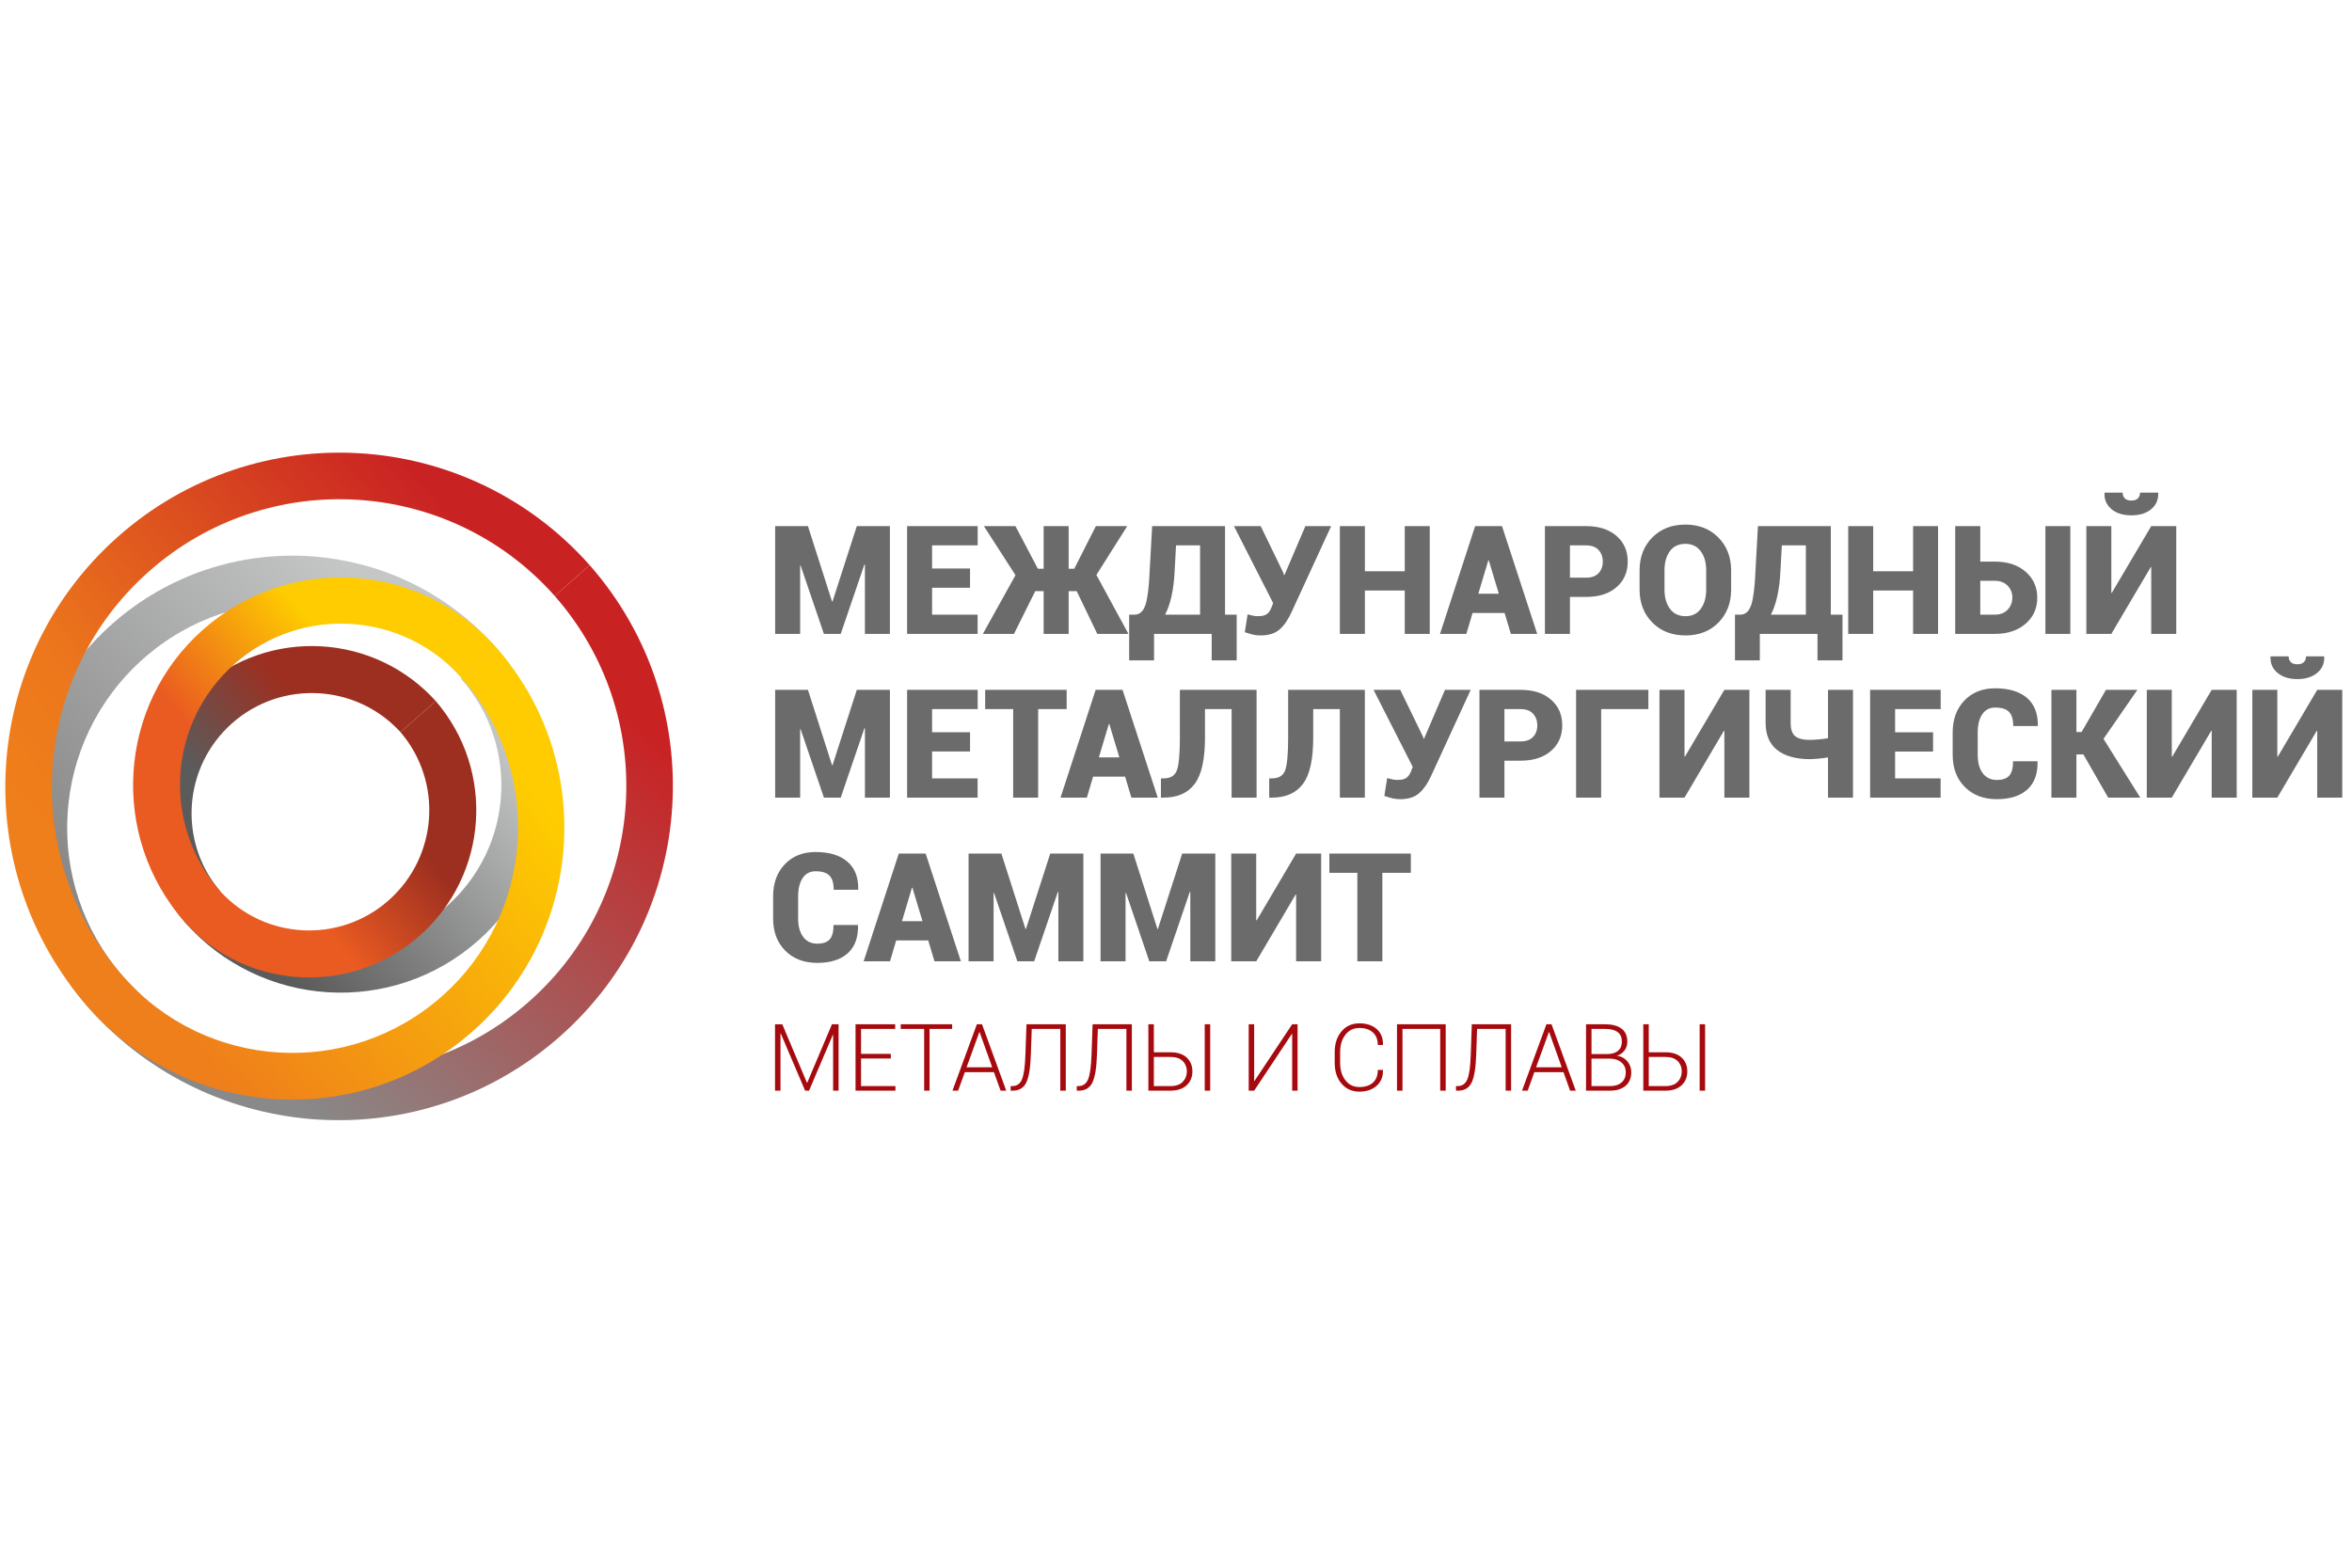
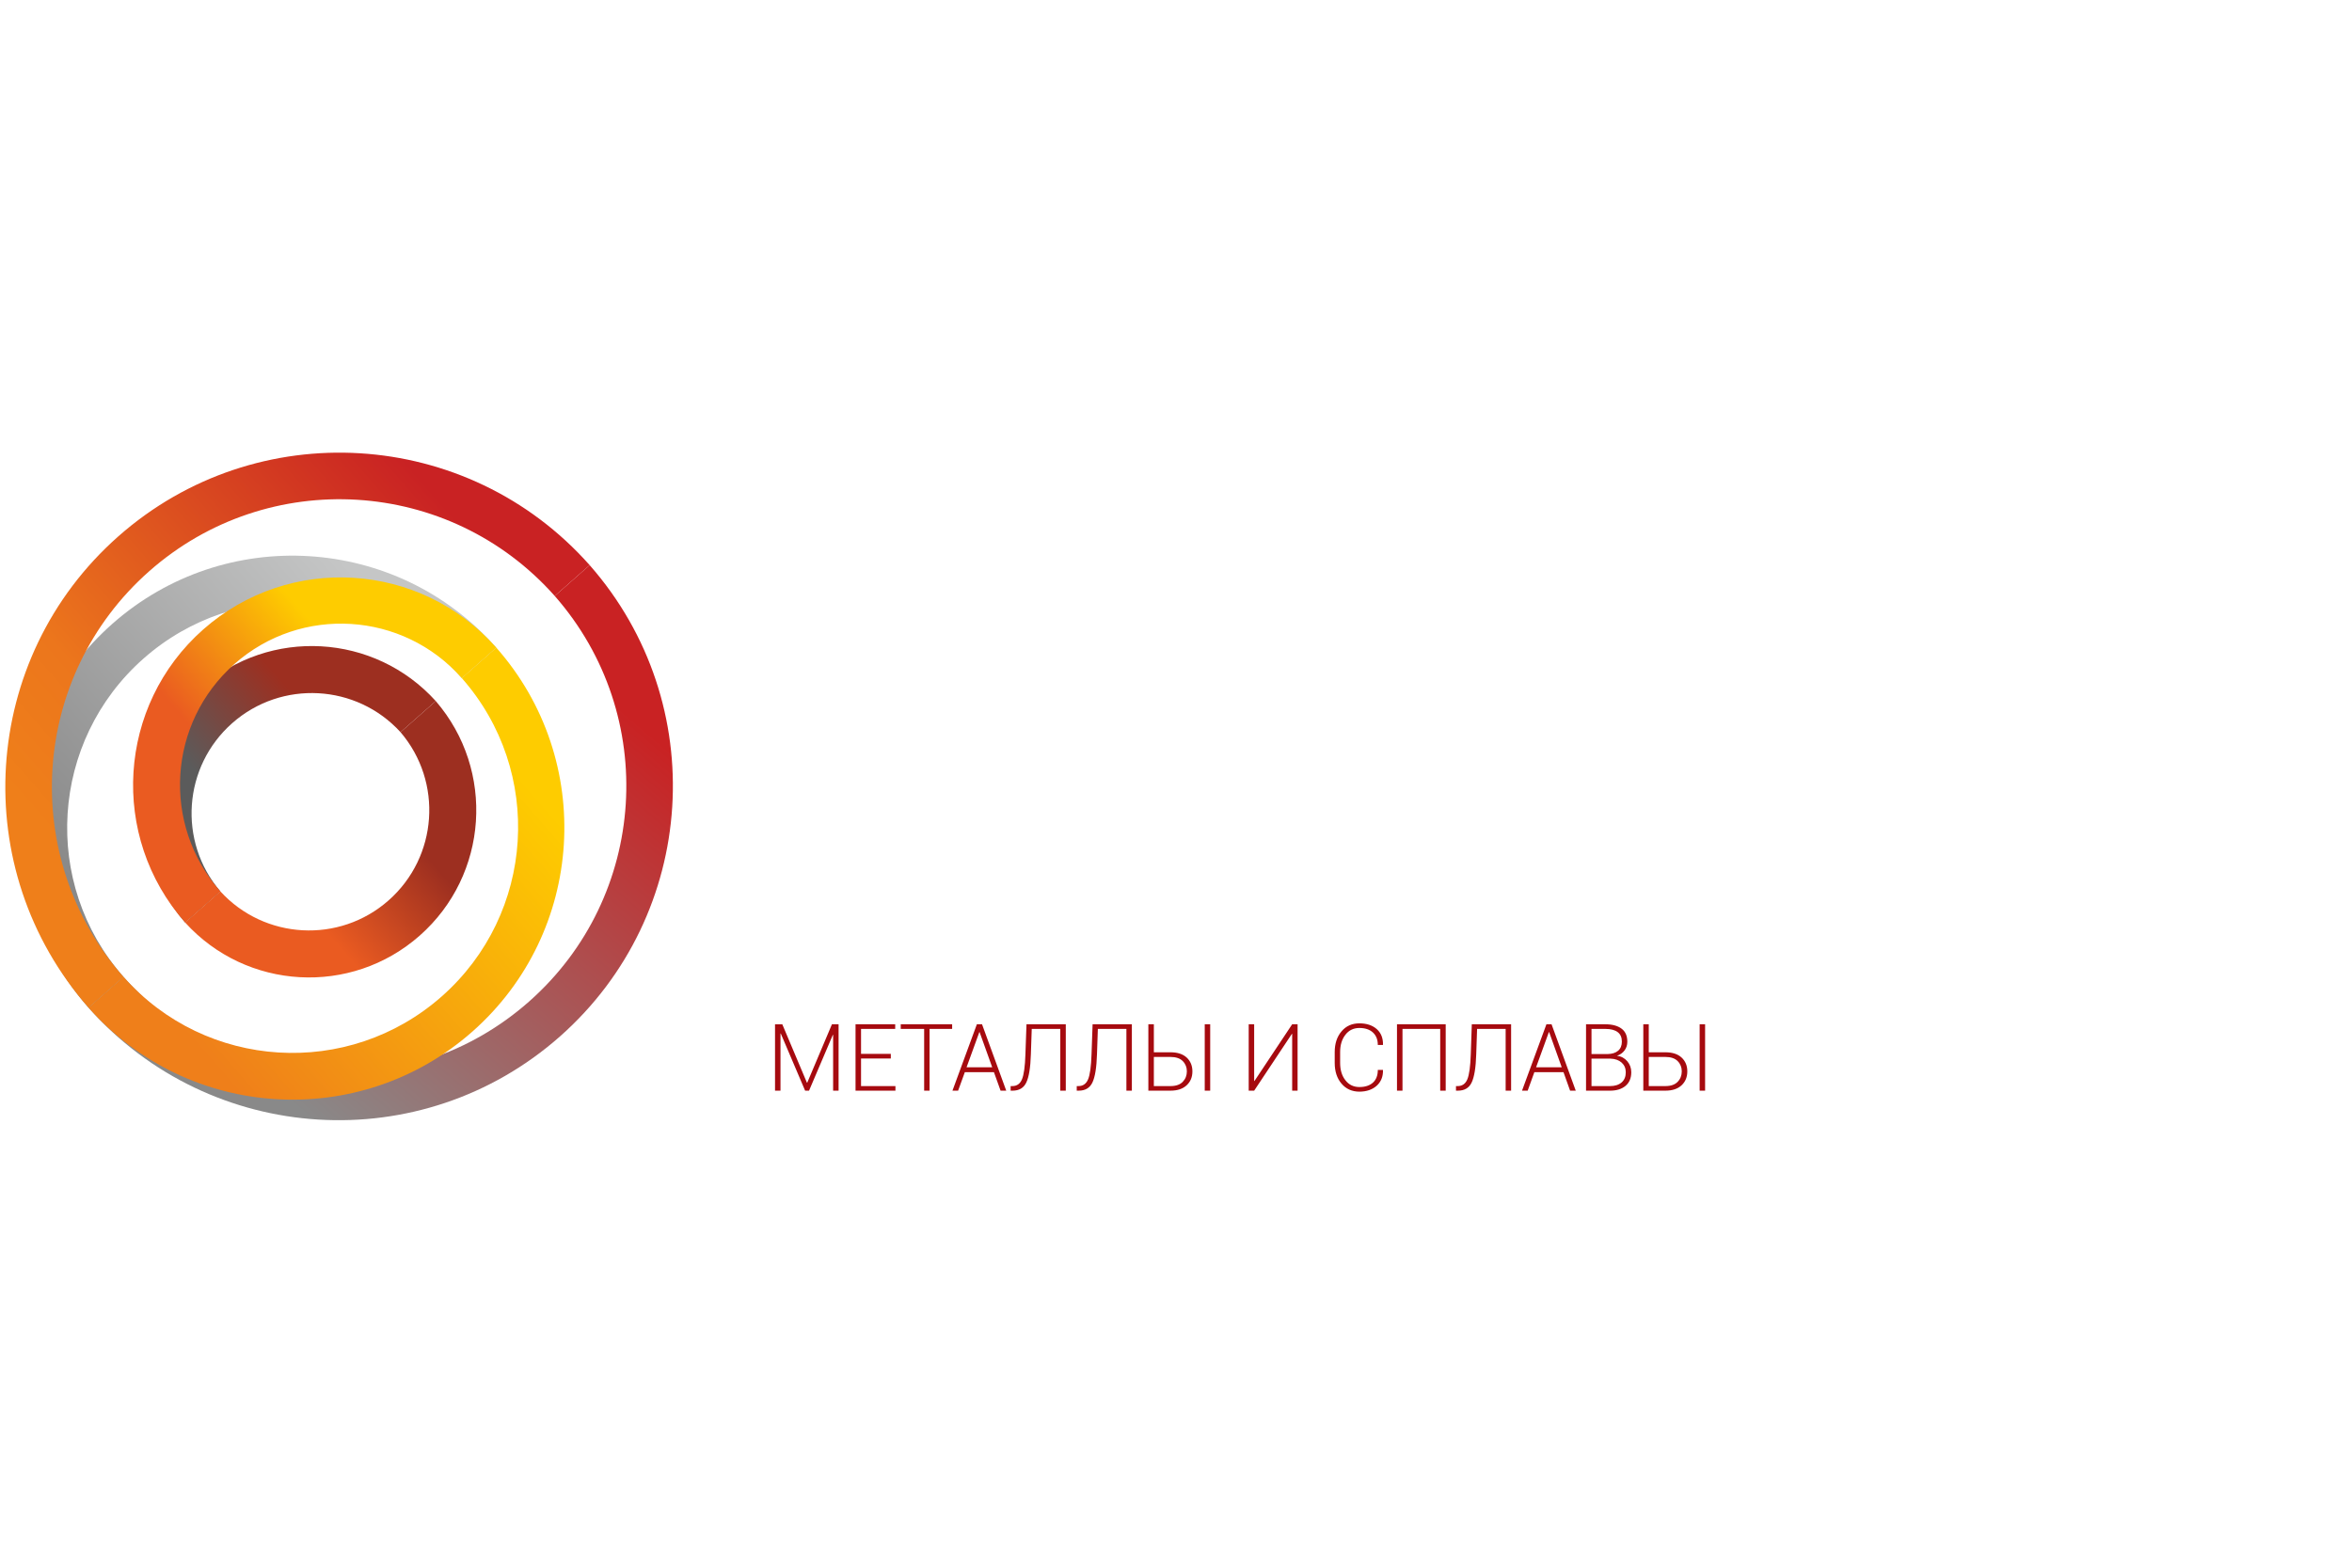
<svg xmlns="http://www.w3.org/2000/svg" xml:space="preserve" width="60mm" height="40mm" style="shape-rendering:geometricPrecision; text-rendering:geometricPrecision; image-rendering:optimizeQuality; fill-rule:evenodd; clip-rule:evenodd" viewBox="0 0 6000 4000" data-bbox="0.004 0.005 6999.996 1999.995" data-type="ugc">
  <defs>
    <style type="text/css">  .fil0 {fill:#6B6B6B;fill-rule:nonzero} .fil9 {fill:#A60A0F;fill-rule:nonzero} .fil1 {fill:url(#id0)} .fil8 {fill:url(#id1)} .fil6 {fill:url(#id2)} .fil7 {fill:url(#id3)} .fil2 {fill:url(#id4)} .fil5 {fill:url(#id5)} .fil3 {fill:url(#id6)} .fil4 {fill:url(#id7)}  </style>
    <linearGradient id="id0" gradientUnits="userSpaceOnUse" x1="864.01" y1="1899.79" x2="624.22" y2="2111.93">
      <stop offset="0" style="stop-opacity:1; stop-color:#9D2F20" />
      <stop offset="1" style="stop-opacity:1; stop-color:#5B5B5B" />
    </linearGradient>
    <linearGradient id="id1" gradientUnits="userSpaceOnUse" x1="289.53" y1="2316.03" x2="1275.12" y2="1451.2">
      <stop offset="0" style="stop-opacity:1; stop-color:#EF7F1A" />
      <stop offset="0.251" style="stop-opacity:1; stop-color:#EC761C" />
      <stop offset="1" style="stop-opacity:1; stop-color:#C92223" />
    </linearGradient>
    <linearGradient id="id2" gradientUnits="userSpaceOnUse" x1="660.62" y1="2059.43" x2="971.25" y2="1794.75">
      <stop offset="0" style="stop-opacity:1; stop-color:#EA5B21" />
      <stop offset="1" style="stop-opacity:1; stop-color:#FECC00" />
    </linearGradient>
    <linearGradient id="id3" gradientUnits="userSpaceOnUse" x1="938.73" y1="2015.6" x2="698.58" y2="2228.08">
      <stop offset="0" style="stop-opacity:1; stop-color:#9D2F20" />
      <stop offset="1" style="stop-opacity:1; stop-color:#EA5B21" />
    </linearGradient>
    <linearGradient id="id4" gradientUnits="userSpaceOnUse" x1="1213.91" y1="1794.98" x2="601.23" y2="2333.26">
      <stop offset="0" style="stop-opacity:1; stop-color:#C5C6C6" />
      <stop offset="1" style="stop-opacity:1; stop-color:#5B5B5B" />
    </linearGradient>
    <linearGradient id="id5" gradientUnits="userSpaceOnUse" x1="1201.92" y1="1839.2" x2="393.85" y2="2545.09">
      <stop offset="0" style="stop-opacity:1; stop-color:#FECC00" />
      <stop offset="1" style="stop-opacity:1; stop-color:#EF7F1A" />
    </linearGradient>
    <linearGradient id="id6" gradientUnits="userSpaceOnUse" x1="278.77" y1="2360.31" x2="1077.9" y2="1663.3">
      <stop offset="0" style="stop-opacity:1; stop-color:#898989" />
      <stop offset="1" style="stop-opacity:1; stop-color:#C5C6C6" />
    </linearGradient>
    <linearGradient id="id7" gradientUnits="userSpaceOnUse" x1="500.51" y1="2607.32" x2="1352.96" y2="1610.16">
      <stop offset="0" style="stop-opacity:1; stop-color:#898989" />
      <stop offset="1" style="stop-opacity:1; stop-color:#C92223" />
    </linearGradient>
  </defs>
  <g id="Слой_x0020_1">
    <g id="_2166922532752">
-       <path class="fil0" d="M2122.58 1534.89l1.11 0 62.04 -192.46 84.43 0 0 274.98 -63.75 0 0 -177.13 -1.21 -0.21 -60.52 177.34 -42.87 0 -59.52 -174.72 -1.11 0.21 0 174.51 -63.75 0 0 -274.98 83.62 0 61.54 192.46 -0.01 0zm352.05 -35.21l-96.84 0 0 68.6 116.1 0 0 49.13 -179.86 0 0 -274.98 180.06 0 0 49.12 -116.3 0 0 59.01 96.83 0 0 49.13 0 0 0.01 -0.01zm272.05 8.58l-20.48 0 0 109.14 -63.85 0 0 -109.14 -21.39 0 -54.26 109.14 -79.39 0 83.22 -149.79 -80.6 -125.18 80.5 0 57.19 108.74 14.73 0 0 -108.74 63.85 0 0 108.74 14.22 0 55.18 -108.74 79.99 0 -78.68 124.57 81.81 150.41 -79.49 0 -52.56 -109.15 0 0 0.01 0zm408.13 176.73l-63.75 0 0 -67.59 -147.07 0 0 67.59 -63.45 0 0 -116.71 13.82 0c13.22,0 22.5,-8.68 28.04,-26.03 5.45,-17.25 8.88,-46.4 10.49,-87.36l6.26 -112.47 185.91 0 0 225.86 29.75 0 0 116.71 0 0zm-158.17 -230.1c-1.11,24.72 -3.73,46.51 -7.87,65.37 -4.13,18.86 -9.68,34.9 -16.64,48.02l89.27 0 0 -176.73 -61.33 0 -3.43 63.34 0 0 0 0zm277.61 7.47l1.21 4.84 1.21 0 53.36 -124.78 65.76 0 -100.87 219c-8.48,18.96 -18.46,33.59 -30.16,44.18 -11.7,10.49 -27.84,15.64 -48.42,15.74 -7.36,-0.1 -13.82,-0.61 -19.37,-1.92 -5.55,-1.21 -12.71,-3.43 -21.48,-6.35l7.16 -45.49c6.15,1.71 11,2.92 14.63,3.63 3.63,0.6 7.56,1.01 12,1.01 10.49,0 18.36,-2.02 23.3,-5.95 5.04,-3.94 9.18,-10.49 12.31,-19.78l2.92 -7.66 -99.96 -196.4 68.19 0 58.2 119.93 0 0 0.01 0zm373.02 155.04l-63.75 0 0 -110.76 -101.67 0 0 110.76 -63.86 0 0 -274.98 63.86 0 0 115.1 101.67 0 0 -115.1 63.75 0 0 274.98zm190.95 -53.46l-81.7 0 -15.84 53.46 -67.18 0 89.57 -274.98 34.2 0 0 0.1 0.2 -0.1 34.19 0 89.78 274.98 -67.18 0 -16.04 -53.46 0 0zm-66.97 -49.12l52.25 0 -25.73 -85.34 -1 0 -25.52 85.34zm233.72 8.26l0 94.32 -63.86 0 0 -274.98 105.01 0c32.58,0 58.41,8.28 77.58,24.92 19.16,16.64 28.64,38.43 28.64,65.56 0,27.04 -9.48,48.82 -28.64,65.37 -19.17,16.64 -44.99,24.81 -77.58,24.81l-41.15 0 0 0 0 0zm0 -49.12l41.15 0c13.82,0 24.41,-3.73 31.68,-11.39 7.26,-7.57 10.99,-17.36 10.99,-29.36 0,-12.2 -3.63,-22.19 -10.89,-29.96 -7.26,-7.87 -17.86,-11.7 -31.78,-11.7l-41.15 0 0 82.41zm411.16 30.67c0,33.79 -10.8,61.73 -32.19,83.72 -21.48,21.99 -49.52,32.89 -84.12,32.99 -34.91,-0.1 -63.15,-11 -84.74,-32.99 -21.68,-21.99 -32.48,-49.93 -32.48,-83.72l0 -49.53c0,-33.69 10.69,-61.63 32.28,-83.62 21.69,-21.99 49.83,-32.99 84.53,-32.99 34.5,0 62.54,11 84.23,32.99 21.59,21.99 32.48,49.93 32.48,83.62l0 49.53 0.01 0zm-63.66 -49.83c0,-19.67 -4.64,-35.82 -13.92,-48.32 -9.18,-12.61 -22.29,-18.87 -39.14,-18.87 -17.24,0 -30.46,6.26 -39.54,18.67 -9.07,12.5 -13.72,28.74 -13.72,48.52l0 49.83c0,19.87 4.65,36.11 13.93,48.72 9.28,12.61 22.49,18.87 39.74,18.87 16.74,0 29.65,-6.26 38.93,-18.87 9.08,-12.61 13.72,-28.85 13.72,-48.72l0 -49.83 0 0zm347.71 230.19l-63.75 0 0 -67.59 -147.07 0 0 67.59 -63.45 0 0 -116.71 13.82 0c13.22,0 22.5,-8.68 28.04,-26.03 5.45,-17.25 8.88,-46.4 10.49,-87.36l6.26 -112.47 185.9 0 0 225.86 29.76 0 0 116.71 0 0zm-158.17 -230.1c-1.11,24.72 -3.73,46.51 -7.97,65.37 -4.03,18.86 -9.58,34.9 -16.54,48.02l89.27 0 0 -176.73 -61.33 0 -3.43 63.34zm401.97 162.51l-63.65 0 0 -110.76 -101.77 0 0 110.76 -63.75 0 0 -274.98 63.75 0 0 115.1 101.77 0 0 -115.1 63.65 0 0 274.98zm107.74 -184.49l37.02 0c32.58,0 58.8,8.57 78.58,25.82 19.87,17.25 29.75,39.34 29.75,66.27 0,27.03 -9.88,49.23 -29.75,66.47 -19.78,17.25 -46,25.93 -78.58,25.93l-100.98 0 0 -274.98 63.96 0 0 90.48 0 0 0 0.01zm229.69 184.49l-63.55 0 0 -274.98 63.55 0 0 274.98zm-229.69 -135.47l0 86.35 37.02 0c13.92,0 24.91,-4.24 32.88,-12.71 7.87,-8.38 11.91,-18.77 11.91,-30.97 0,-11.8 -4.04,-21.89 -12.01,-30.16 -8.07,-8.28 -18.96,-12.51 -32.78,-12.51l-37.02 0 0 0 0 0zm436.07 -139.51l63.85 0 0 274.98 -63.85 0 0 -170.37 -1.11 -0.21 -100.67 170.58 -63.75 0 0 -274.98 63.75 0 0 170.07 1.21 0.2 100.57 -170.27 0 0 0 0zm17.55 -85.53l0.3 1.21c0.71,16.74 -5.35,30.36 -17.85,40.95 -12.61,10.59 -29.46,15.83 -50.64,15.83 -21.28,0 -38.13,-5.24 -50.84,-15.83 -12.51,-10.59 -18.46,-24.21 -17.65,-40.95l0.4 -1.21 45.8 0c0,5.95 1.82,10.79 5.35,14.63 3.63,3.73 9.28,5.65 16.94,5.65 7.57,0 13.12,-1.92 16.75,-5.65 3.53,-3.84 5.35,-8.68 5.35,-14.63l46.09 0 0 0 0 0zm-3382.76 695.71l1.11 0 62.04 -192.46 84.43 0 0 274.98 -63.75 0 0 -177.13 -1.21 -0.2 -60.52 177.33 -42.87 0 -59.52 -174.71 -1.11 0.2 0 174.51 -63.75 0 0 -274.98 83.62 0 61.54 192.46 -0.01 0zm352.05 -35.1l-96.84 0 0 68.49 116.1 0 0 49.13 -179.86 0 0 -274.98 180.06 0 0 49.12 -116.3 0 0 59.11 96.83 0 0 49.13 0 0 0.01 0zm246.43 -108.24l-72.73 0 0 225.86 -63.75 0 0 -225.86 -71.41 0 0 -49.12 207.9 0 0 49.12 -0.01 0zm149.09 172.39l-81.71 0 -15.83 53.47 -67.19 0 89.58 -274.98 34.3 0 0 0.2 0.1 -0.2 34.19 0 89.78 274.98 -67.19 0 -16.03 -53.47 0 0zm-66.98 -49.12l52.35 0 -25.72 -85.34 -1.11 0 -25.52 85.34zm402.38 -172.39l0 274.98 -63.75 0 0 -225.86 -67.89 0 0 73.23c0,55.18 -8.78,94.42 -26.33,117.72 -17.45,23.2 -43.67,34.91 -78.78,34.91l-7.26 0 0 -49.13 7.36 0c17.25,0 28.45,-6.96 33.39,-20.78 5.04,-13.92 7.57,-41.56 7.57,-82.72l0 -122.35 195.69 0 0 0zm276.19 0l0 274.98 -63.75 0 0 -225.86 -67.99 0 0 73.23c0,55.18 -8.67,94.42 -26.22,117.72 -17.45,23.2 -43.68,34.91 -78.78,34.91l-7.27 0 0 -49.13 7.37 0c17.25,0 28.45,-6.96 33.39,-20.78 5.04,-13.92 7.57,-41.56 7.57,-82.72l0 -122.35 195.69 0 0 0 -0.01 0zm148.48 119.93l1.32 4.95 1.11 0 53.46 -124.88 65.67 0 -100.77 219.09c-8.48,18.87 -18.56,33.59 -30.26,44.08 -11.71,10.49 -27.74,15.74 -48.32,15.84 -7.37,-0.1 -13.82,-0.71 -19.37,-2.02 -5.55,-1.21 -12.81,-3.43 -21.59,-6.35l7.16 -45.5c6.16,1.72 11,2.93 14.63,3.63 3.63,0.71 7.67,1.11 12.01,1.11 10.59,0 18.35,-2.01 23.4,-6.05 5.04,-3.93 9.18,-10.49 12.31,-19.67l2.82 -7.76 -99.86 -196.4 68.19 0 58.1 119.93 -0.01 0zm207.6 60.83l0 94.22 -63.75 0 0 -274.98 104.91 0c32.69,0 58.51,8.27 77.57,24.91 19.17,16.65 28.75,38.53 28.75,65.57 0,27.03 -9.58,48.82 -28.75,65.46 -19.06,16.54 -44.88,24.82 -77.57,24.82l-41.15 0 -0.01 0zm0 -49.13l41.16 0c13.92,0 24.51,-3.83 31.77,-11.39 7.27,-7.67 10.9,-17.45 10.9,-29.36 0,-12.3 -3.63,-22.29 -10.9,-30.06 -7.16,-7.76 -17.75,-11.7 -31.77,-11.7l-41.16 0 0 82.51zm367.18 -82.51l-120.44 0 0 225.86 -63.95 0 0 -274.98 184.39 0 0 49.12 0 0zm193.87 -49.12l63.86 0 0 274.98 -63.86 0 0 -170.38 -1.11 -0.2 -100.56 170.57 -63.86 0 0 -274.98 63.86 0 0 170.18 1.1 0.2 100.57 -170.38 0 0 0 0.01zm328.14 0l0 274.98 -63.75 0 0 -102.59c-7.46,1.31 -15.94,2.32 -25.42,3.23 -9.48,0.7 -16.54,1.21 -20.98,1.21 -35.41,0 -63.05,-7.77 -83.02,-23.1 -19.77,-15.34 -29.76,-38.64 -29.76,-69.71l0 -84.02 63.85 0 0 84.02c0,16.54 3.84,27.95 11.6,34.2 7.67,6.25 20.18,9.48 37.32,9.48 5.25,0 12.51,-0.41 21.79,-1.21 9.18,-0.71 17.45,-1.72 24.61,-3.03l0 -123.46 63.75 0 0 0 0.01 0zm204.27 157.36l-96.84 0 0 68.49 116.1 0 0 49.13 -179.85 0 0 -274.98 180.05 0 0 49.12 -116.31 0 0 59.11 96.84 0 0 49.13 0 0 0.01 0zm266.2 24.81l0.4 1.21c0.51,31.27 -8.37,55.08 -26.52,71.32 -18.26,16.14 -43.99,24.21 -77.27,24.31 -34.1,-0.1 -61.33,-10.49 -81.91,-31.27 -20.58,-20.68 -30.87,-47.91 -30.87,-81.6l0 -57.4c0,-33.49 9.99,-60.62 29.76,-81.4 19.87,-20.88 46.1,-31.27 78.58,-31.27 34.9,0 61.83,8.07 81,24.31 19.06,16.24 28.35,39.84 27.84,70.81l-0.61 1.21 -62.13 0c0,-16.94 -3.54,-28.95 -10.8,-36.21 -7.16,-7.36 -18.86,-11 -35.3,-11 -14.22,0 -25.32,5.75 -32.99,17.25 -7.66,11.5 -11.5,26.83 -11.5,46l0 57.7c0,19.27 4.14,34.8 12.61,46.3 8.48,11.6 20.58,17.45 36.32,17.45 14.52,0 25.11,-3.73 31.57,-10.99 6.46,-7.27 9.69,-19.57 9.69,-36.72l62.13 0 0 0 0 -0.01zm117.21 -17.45l-17.75 0 0 110.26 -63.75 0 0 -274.98 63.75 0 0 107.63 13.21 0 62.14 -107.63 80.19 0 -86.44 125.08 93.8 149.9 -81.9 0 -63.25 -110.26 0 0 0 0zm327.34 -164.72l63.85 0 0 274.98 -63.85 0 0 -170.38 -1.11 -0.2 -100.68 170.57 -63.75 0 0 -274.98 63.75 0 0 170.18 1.21 0.2 100.57 -170.38 0 0 0.01 0.01zm269.22 0l63.86 0 0 274.98 -63.86 0 0 -170.38 -1.11 -0.2 -100.67 170.57 -63.75 0 0 -274.98 63.75 0 0 170.18 1.21 0.2 100.57 -170.38 0 0 0 0.01zm17.56 -85.44l0.3 1.11c0.7,16.74 -5.25,30.46 -17.86,40.95 -12.61,10.59 -29.45,15.94 -50.63,15.94 -21.29,0 -38.13,-5.35 -50.74,-15.94 -12.61,-10.49 -18.56,-24.21 -17.76,-40.95l0.41 -1.11 45.79 0c0,5.85 1.82,10.69 5.45,14.52 3.53,3.84 9.18,5.65 16.85,5.65 7.56,0 13.11,-1.81 16.74,-5.65 3.53,-3.83 5.35,-8.67 5.35,-14.52l46.1 0zm-3740.36 685.43l0.41 1.11c0.5,31.37 -8.37,55.17 -26.63,71.31 -18.16,16.14 -43.88,24.21 -77.27,24.31 -34,-0.09 -61.23,-10.48 -81.81,-31.16 -20.58,-20.78 -30.87,-48.02 -30.87,-81.61l0 -57.39c0,-33.49 9.89,-60.63 29.76,-81.51 19.78,-20.88 46,-31.27 78.58,-31.27 34.91,0 61.84,8.17 80.9,24.41 19.06,16.24 28.35,39.84 27.84,70.71l-0.5 1.21 -62.14 0c0,-16.85 -3.53,-28.95 -10.79,-36.21 -7.17,-7.36 -18.97,-11 -35.31,-11 -14.32,0 -25.32,5.75 -32.98,17.25 -7.67,11.5 -11.6,26.83 -11.6,46l0 57.8c0,19.27 4.24,34.7 12.71,46.2 8.37,11.6 20.48,17.45 36.21,17.45 14.63,0 25.12,-3.63 31.67,-10.99 6.46,-7.27 9.69,-19.47 9.69,-36.62l62.13 0 0 0 0 0zm179.46 39.34l-81.71 0 -15.84 53.36 -67.18 0 89.67 -274.98 34.2 0 0 0.2 0.2 -0.2 34.1 0 89.87 274.98 -67.28 0 -16.04 -53.36 0.01 0zm-66.98 -49.13l52.35 0 -25.72 -85.44 -1.11 0 -25.52 85.44zm315.12 19.97l1.11 0 62.04 -192.46 84.43 0 0 274.98 -63.75 0 0 -177.13 -1.21 -0.2 -60.52 177.33 -42.87 0 -59.52 -174.61 -1.11 0.1 0 174.51 -63.85 0 0 -274.98 83.72 0 61.54 192.46 0 0 -0.01 0zm336.62 0l1.11 0 62.03 -192.46 84.43 0 0 274.98 -63.75 0 0 -177.13 -1.21 -0.2 -60.52 177.33 -42.87 0 -59.41 -174.61 -1.21 0.1 0 174.51 -63.75 0 0 -274.98 83.62 0 61.53 192.46 0 0 0 0zm353.75 -192.46l63.86 0 0 274.98 -63.86 0 0 -170.38 -1.11 -0.2 -100.67 170.58 -63.75 0 0 -274.98 63.75 0 0 170.17 1.21 0.2 100.57 -170.37 0 0 0 0zm292.64 49.13l-72.63 0 0 225.85 -63.86 0 0 -225.85 -71.32 0 0 -49.13 207.8 0 0 49.13 0.01 0z" />
      <path class="fil1" d="M472.11 2353.67c-152.12,-176.73 -134.36,-443.64 40.95,-598.47 175.32,-154.74 442.13,-139.41 598.58,33.59l-89.88 79.39c-112.57,-123.37 -303.72,-133.96 -429.41,-23 -125.59,110.96 -138.7,302.01 -30.26,429.11l-89.98 79.39 0 0 0 -0.01z" />
-       <path class="fil2" d="M472.11 2353.67c193.57,219.3 528.17,240.08 747.46,46.5 219.2,-193.67 239.98,-528.47 46.4,-747.77l0 0.1 -89.87 79.39 0 0c150.2,170.18 134.06,429.82 -36.12,580.12 -170.07,150.2 -429.71,134.06 -579.81,-36.11l-88.06 77.77 0 0 0 0z" />
      <path class="fil3" d="M225.88 2571.15l0 0c-253.59,-287.28 -226.35,-725.88 60.83,-979.57 287.28,-253.7 725.67,-226.46 979.27,60.82l-87.96 77.78c-210.12,-237.96 -573.57,-260.36 -811.93,-49.84 -238.26,210.42 -261.06,573.97 -51.04,812.03l-0.1 0.1 -89.07 78.68 0 0z" />
      <path class="fil4" d="M1504.24 1441.98c310.38,353.16 276.59,891.21 -75.96,1202.71 -352.55,311.39 -890.5,278.31 -1202.4,-73.54l89.07 -78.68c268.42,302.62 731.33,331.06 1034.65,63.04 303.42,-267.91 332.57,-730.82 65.57,-1034.85l89.06 -78.68 0 0 0.01 0z" />
      <path class="fil5" d="M225.88 2571.15l0 0c253.6,287.29 691.99,314.62 979.27,60.93 287.19,-253.7 314.42,-692.29 60.83,-979.68l-87.96 77.78c210.01,238.05 187.21,601.6 -51.05,812.12 -238.26,210.42 -601.8,188.03 -811.92,-49.93l-0.1 0.1 -89.07 78.68 0 0z" />
      <path class="fil6" d="M1265.98 1652.4c-193.58,-219.29 -528.17,-240.07 -747.47,-46.39 -219.19,193.57 -239.97,528.37 -46.4,747.66l0 0 89.98 -79.39 0 -0.1c-150.2,-170.07 -134.06,-429.81 36.01,-580.01 170.07,-150.31 429.72,-134.06 579.92,36.01l87.96 -77.78 0 0z" />
      <path class="fil7" d="M472.11 2353.67c156.45,172.9 423.36,188.33 598.68,33.49 175.31,-154.84 193.07,-421.65 40.85,-598.38l-89.88 79.39c108.44,127 95.33,318.06 -30.36,429.11 -125.58,110.96 -316.74,100.27 -429.31,-23l-89.98 79.39 0 0 0 0z" />
      <path class="fil8" d="M1504.24 1441.98c-311.9,-351.84 -849.85,-384.82 -1202.4,-73.43 -352.55,311.39 -386.34,849.45 -75.96,1202.6l89.07 -78.68c-267.01,-303.93 -237.76,-766.93 65.57,-1034.85 303.42,-267.91 766.22,-239.57 1034.65,63.05l89.06 -78.68 0 0 0.01 -0.01z" />
      <path class="fil9" d="M2058.53 2762.61l0.71 0 63.04 -149.09 16.95 0 0 169.37 -13.92 0 0 -142.33 -0.71 -0.1 -60.73 142.43 -9.98 0 -62.14 -145.86 -0.7 0.1 0 145.76 -13.93 0 0 -169.37 18.56 0 62.85 149.09 0 0 0 0zm213.95 -61.74l-75.96 0 0 70.31 87.76 0 0 11.7 -101.78 0 0 -169.36 101.18 0 0 11.8 -87.16 0 0 63.65 75.96 0 0 11.9 0 0zm156.45 -75.55l-57.59 0 0 157.57 -13.82 0 0 -157.57 -59.72 0 0 -11.8 131.14 0 0 11.8 -0.01 0zm106.62 110.36l-74.24 0 -17.15 47.21 -14.42 0 62.24 -169.37 13.21 0 61.74 169.37 -14.43 0 -16.95 -47.21 0 0zm-69.8 -12.51l65.37 0 -32.19 -89.78 -0.6 0 -32.58 89.78 0 0zm253.09 -109.65l0 169.37 -14.02 0 0 -157.57 -72.83 0 -2.22 64.86c-1.01,33.8 -4.94,57.7 -11.6,71.72 -6.56,14.02 -18.36,20.99 -35.2,20.99l-4.85 0 0 -11.71 4.34 0c11.6,0 19.77,-5.74 24.61,-17.24 4.84,-11.5 7.77,-32.79 8.78,-63.75l2.72 -76.67 100.27 0zm168.56 0l0 169.37 -13.92 0 0 -157.57 -72.84 0 -2.22 64.86c-1,33.8 -4.94,57.7 -11.59,71.72 -6.56,14.02 -18.36,20.99 -35.21,20.99l-4.84 0 0 -11.71 4.34 0c11.6,0 19.77,-5.74 24.61,-17.24 4.84,-11.5 7.77,-32.79 8.78,-63.75l2.72 -76.67 100.17 0zm56.09 71.42l42.36 0c17.86,0 31.58,4.44 41.36,13.41 9.68,8.98 14.63,20.78 14.63,35.31 0,14.72 -4.95,26.52 -14.83,35.61 -9.79,9.07 -23.5,13.61 -41.16,13.61l-56.39 0 0 -169.36 14.03 0 0 71.41 0 0 0 0.01zm0 11.9l0 74.34 42.36 0c13.92,0 24.41,-3.63 31.37,-10.89 6.97,-7.16 10.49,-16.14 10.49,-26.83 0,-10.29 -3.53,-19.07 -10.49,-26.03 -6.96,-7.06 -17.45,-10.59 -31.37,-10.59l-42.36 0zm143.74 86.05l-13.93 0 0 -169.37 13.93 0 0 169.37zm209.11 -169.37l13.81 0 0 169.37 -13.81 0 0 -144.86 -0.71 -0.09 -96.23 144.95 -13.92 0 0 -169.37 13.92 0 0 144.55 0.7 0.21 96.24 -144.76 0 0 0 0zm231.5 116.41l0.2 0.7c0.3,16.65 -5.14,29.86 -16.24,39.84 -11.2,9.89 -25.82,14.83 -43.98,14.93 -18.86,-0.1 -34.09,-6.85 -45.59,-20.48 -11.6,-13.61 -17.35,-31.26 -17.35,-52.85l0 -27.64c0,-21.59 5.74,-39.14 17.35,-52.86 11.5,-13.72 26.73,-20.48 45.59,-20.48 18.36,0 33.09,4.85 44.18,14.53 11,9.68 16.34,23 16.04,39.95l-0.2 0.7 -13.01 0c0,-13.62 -4.24,-24.21 -12.51,-31.87 -8.37,-7.67 -19.87,-11.5 -34.5,-11.5 -14.83,0 -26.73,5.74 -35.61,17.24 -8.98,11.5 -13.52,26.13 -13.52,44.08l0 27.84c0,18.16 4.54,32.89 13.52,44.29 8.88,11.5 20.78,17.24 35.61,17.24 14.63,0 26.13,-3.73 34.5,-11.19 8.27,-7.47 12.51,-18.26 12.51,-32.49l13.01 0 0 0 0 0.02zm160.18 52.96l-14.02 0 0 -157.57 -96.23 0 0 157.57 -14.02 0 0 -169.37 124.27 0 0 169.37 0 0zm166.85 -169.37l0 169.37 -13.92 0 0 -157.57 -72.84 0 -2.22 64.86c-1,33.8 -4.94,57.7 -11.59,71.72 -6.56,14.02 -18.36,20.99 -35.31,20.99l-4.74 0 0 -11.71 4.34 0c11.6,0 19.77,-5.74 24.61,-17.24 4.84,-11.5 7.77,-32.79 8.78,-63.75l2.62 -76.67 100.27 0zm133.65 122.16l-74.34 0 -17.04 47.21 -14.43 0 62.24 -169.37 13.11 0 61.74 169.37 -14.43 0 -16.85 -47.21zm-69.9 -12.51l65.36 0 -32.08 -89.78 -0.7 0 -32.58 89.78 0 0zm127.4 59.72l0 -169.37 49.43 0c17.55,0 31.27,3.73 41.16,11.1 9.88,7.36 14.72,18.56 14.72,33.39 0,8.47 -2.32,15.93 -7.16,22.29 -4.74,6.35 -11.1,10.79 -19.17,13.52 10.7,1.31 19.37,5.95 26.23,13.92 6.76,7.97 10.19,17.35 10.19,28.04 0,15.13 -4.95,26.73 -14.73,34.9 -9.89,8.17 -23,12.21 -39.44,12.21l-61.23 0 0 0 0 0zm13.92 -81.71l0 70 47.31 0c12.51,0 22.3,-3.12 29.46,-9.28 7.16,-6.15 10.69,-14.83 10.69,-25.92 0,-10.19 -3.54,-18.36 -10.49,-24.71 -7.06,-6.26 -16.45,-9.69 -28.25,-10.09l-48.72 0 0 0zm0 -11.7l40.75 0c11.7,-0.21 20.78,-3.03 27.14,-8.48 6.35,-5.35 9.58,-13.11 9.58,-23.4 0,-10.69 -3.53,-18.76 -10.69,-24.11 -7.17,-5.45 -17.56,-8.17 -31.27,-8.17l-35.51 0 0 64.15 0 0 0 0.01zm146.07 -4.54l42.36 0c17.86,0 31.68,4.44 41.36,13.41 9.68,8.98 14.63,20.78 14.63,35.31 0,14.72 -4.95,26.52 -14.73,35.61 -9.78,9.07 -23.6,13.61 -41.26,13.61l-56.28 0 0 -169.36 13.92 0 0 71.41 0 0 0 0.01zm0 11.9l0 74.34 42.36 0c13.93,0 24.41,-3.63 31.38,-10.89 6.96,-7.16 10.48,-16.14 10.48,-26.83 0,-10.29 -3.53,-19.07 -10.48,-26.03 -6.97,-7.06 -17.45,-10.59 -31.38,-10.59l-42.36 0zm143.74 86.05l-13.92 0 0 -169.37 13.92 0 0 169.37z" />
    </g>
  </g>
</svg>